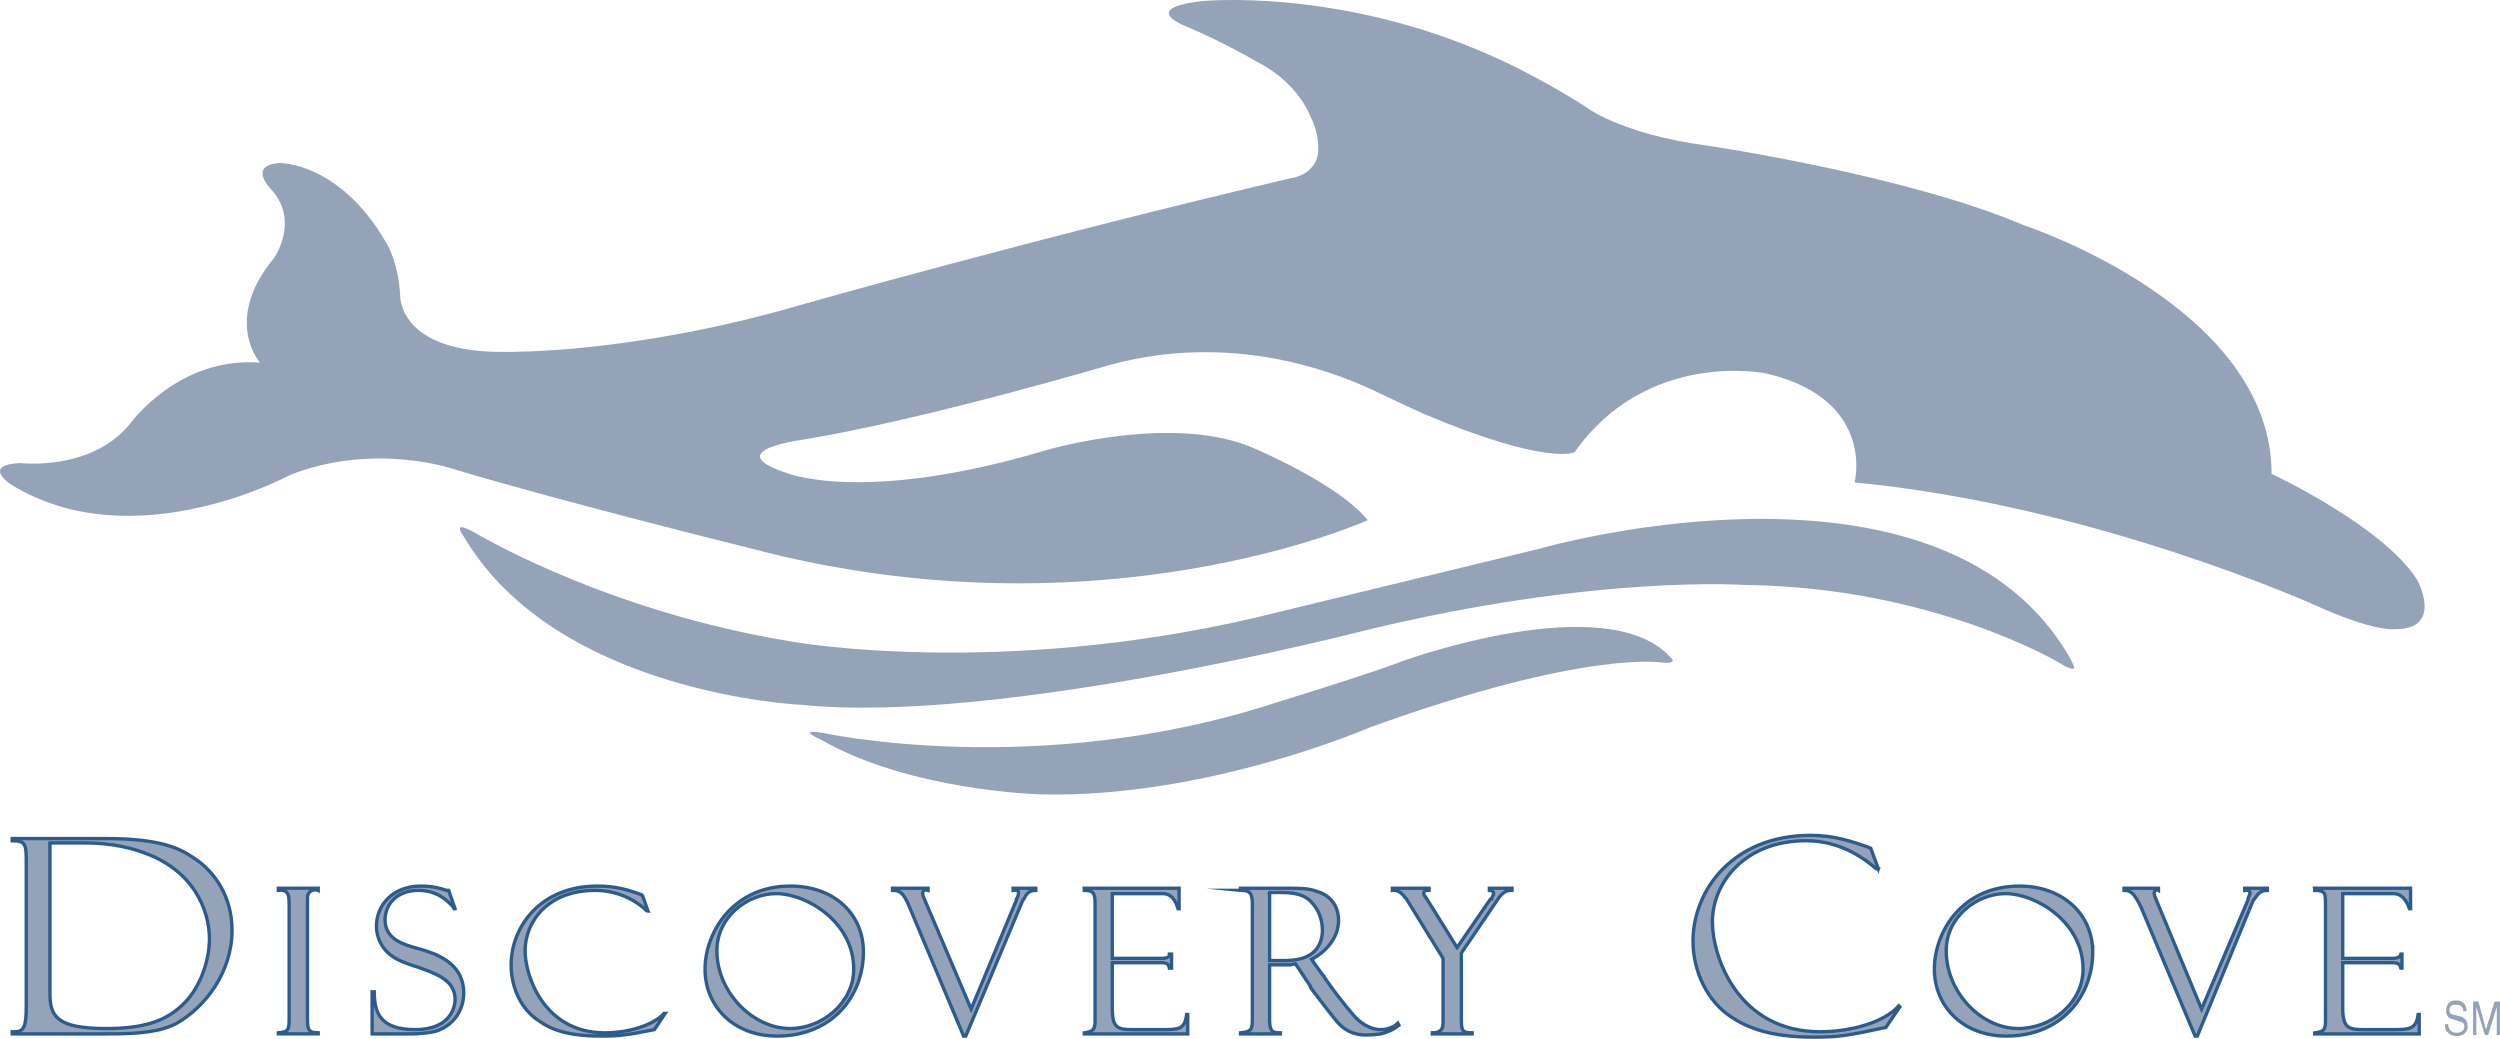
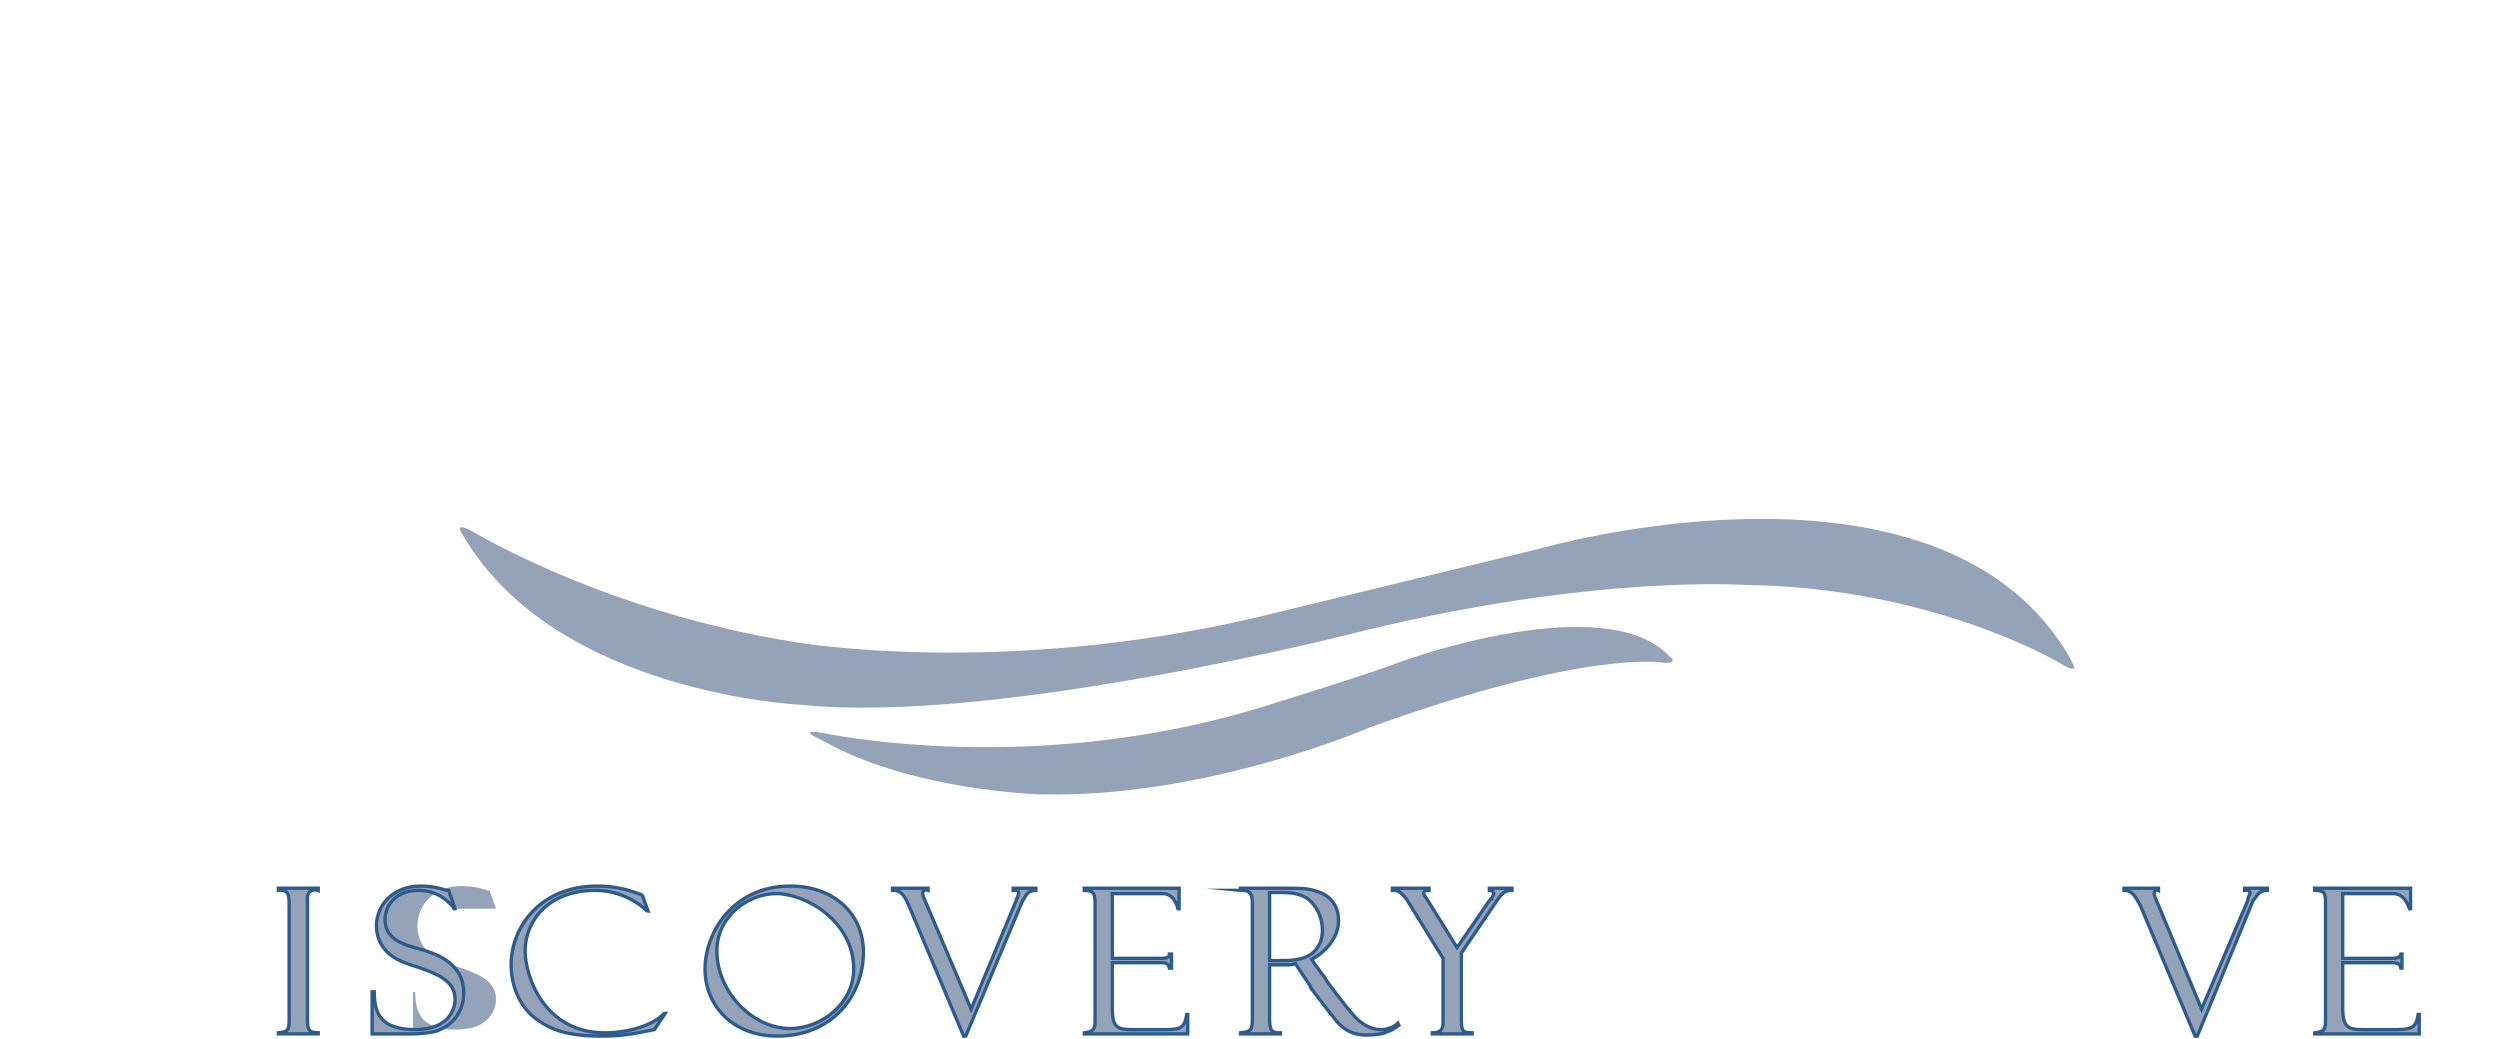
<svg xmlns="http://www.w3.org/2000/svg" id="Layer_1" data-name="Layer 1" viewBox="0 0 2426.49 1008.28">
  <defs>
    <style>
      .cls-1, .cls-2 {
        stroke: #2c5b8d;
        stroke-miterlimit: 33.89;
        stroke-width: 3.27px;
      }

      .cls-1, .cls-2, .cls-3 {
        fill: #94a3b8;
      }

      .cls-1, .cls-3 {
        fill-rule: evenodd;
      }
    </style>
  </defs>
-   <path class="cls-1" d="m78.83,818.12c10.45,0,33.46,0,57.52,8.37,51.23,16.77,66.92,56.56,66.92,84.86,0,23.02-10.47,50.26-27.2,64.93-16.73,15.71-38.69,22.01-73.2,22.01-47.05,0-54.38-11.53-54.38-33.54v-146.62h30.34Zm-66.94-2.1c13.59,0,13.59,4.18,13.59,21.98v138.26c0,19.91-2.09,25.15-11.5,25.15h-2.09v2.08h93.07c31.37,0,51.24-2.08,66.92-10.47,27.18-15.71,53.33-49.25,53.33-90.08,0-32.48-16.73-57.6-38.69-71.23-12.55-8.38-31.37-17.81-83.65-17.81H11.89s0,2.11,0,2.11Z" />
  <path class="cls-3" d="m308.87,864.2c-2.09-1.06-10.45-1.06-10.45,7.31v115.22c0,11.53,0,15.71,10.45,15.71v1.04h-38.69v-1.04c10.45-1.04,10.45-3.14,10.45-15.71v-106.84c0-10.47,0-16.77-10.45-15.71v-2.1h38.69v2.11h0Z" />
  <path class="cls-2" d="m308.87,864.2c-2.09-1.06-10.45-1.06-10.45,7.31v115.22c0,11.53,0,15.71,10.45,15.71v1.04h-38.69v-1.04c10.45-1.04,10.45-3.14,10.45-15.71v-106.84c0-10.47,0-16.77-10.45-15.71v-2.1h38.69v2.11h0Z" />
-   <path class="cls-3" d="m441.69,882.01h-1.04s-1.05-1.04-1.05-2.1c-5.23-5.24-14.64-15.71-33.46-15.71-21.96,0-32.41,14.67-32.41,28.27,0,18.87,16.73,24.08,32.41,28.3,14.64,4.18,43.93,12.57,43.93,42.94,0,17.81-10.47,30.38-23.01,35.62-5.23,3.14-21.96,4.18-26.15,4.18h-39.74v-40.83h2.09c0,20.95,6.28,36.65,39.74,36.65s38.69-20.95,38.69-29.34c0-18.85-18.82-25.14-36.6-31.41-16.73-5.24-21.96-8.38-27.18-12.57-8-6.79-12.59-16.77-12.55-27.26,0-19.88,15.69-38.73,42.88-38.73,11.5,0,18.83,2.08,25.11,4.18h2.09l6.26,17.81h0Z" />
+   <path class="cls-3" d="m441.69,882.01h-1.04s-1.05-1.04-1.05-2.1c-5.23-5.24-14.64-15.71-33.46-15.71-21.96,0-32.41,14.67-32.41,28.27,0,18.87,16.73,24.08,32.41,28.3,14.64,4.18,43.93,12.57,43.93,42.94,0,17.81-10.47,30.38-23.01,35.62-5.23,3.14-21.96,4.18-26.15,4.18v-40.83h2.09c0,20.95,6.28,36.65,39.74,36.65s38.69-20.95,38.69-29.34c0-18.85-18.82-25.14-36.6-31.41-16.73-5.24-21.96-8.38-27.18-12.57-8-6.79-12.59-16.77-12.55-27.26,0-19.88,15.69-38.73,42.88-38.73,11.5,0,18.83,2.08,25.11,4.18h2.09l6.26,17.81h0Z" />
  <path class="cls-2" d="m441.69,882.01h-1.04l-1.05-2.1c-5.23-5.24-14.64-15.71-33.46-15.71-21.96,0-32.41,14.67-32.41,28.27,0,18.87,16.73,24.08,32.41,28.3,14.64,4.18,43.93,12.57,43.93,42.94,0,17.81-10.47,30.38-23.01,35.62-5.23,3.14-21.96,4.18-26.15,4.18h-39.74v-40.83h2.09c0,20.95,6.28,36.65,39.74,36.65s38.69-20.95,38.69-29.34c0-18.85-18.82-25.14-36.6-31.41-16.73-5.24-21.96-8.38-27.18-12.57-8-6.79-12.59-16.77-12.55-27.26,0-19.88,15.69-38.73,42.88-38.73,11.5,0,18.83,2.08,25.11,4.18h2.09l6.26,17.81h0Z" />
  <path class="cls-1" d="m628.88,884.08h-1.05c-6.26-6.28-24.05-19.88-50.19-19.88-46,0-67.97,30.38-67.97,58.64,0,25.15,18.82,79.62,77.38,79.62,23.01,0,47.05-7.34,57.52-18.85h1.05l-10.45,15.71c-26.15,5.24-33.46,6.28-52.29,6.28-31.36,0-48.09-6.28-59.61-14.67-16.73-10.47-27.18-31.41-27.18-54.46,0-36.65,28.24-76.46,83.65-76.46,18.83,0,31.37,4.18,42.88,8.37l1.05,1.06,5.23,14.64h0Zm199.73,56.57c0,32.48-30.32,57.62-61.7,57.62-36.6,0-71.11-35.62-71.11-75.43,0-33.51,30.34-55.5,57.52-55.5,29.27-.01,75.29,27.22,75.29,73.31Zm9.42-16.74c0-35.62-27.2-63.89-71.11-63.89-55.42,0-82.62,45.02-82.62,80.63s27.2,64.95,70.06,64.95c53.33,0,83.67-38.77,83.67-81.7h0Z" />
  <path class="cls-3" d="m935.28,1005.61l-52.29-124.63c-6.26-15.73-10.45-16.77-16.73-16.77v-2.1h34.51v2.1c-3.14-1.06-5.23,0-5.23,3.14,0,1.04,1.05,4.18,2.09,6.28l44.97,105.78,43.92-105.78v-1.04c1.04-1.06,2.09-4.2,2.09-6.28,0,0,0-3.16-5.23-2.1v-2.1h21.96v2.1c-7.31,0-9.42,4.18-11.5,8.38l-1.05,1.04-55.43,131.98h-2.06Z" />
  <path class="cls-2" d="m935.28,1005.61l-52.29-124.63c-6.26-15.73-10.45-16.77-16.73-16.77v-2.1h34.51v2.1c-3.14-1.06-5.23,0-5.23,3.14,0,1.04,1.05,4.18,2.09,6.28l44.97,105.78,43.92-105.78v-1.04c1.04-1.06,2.09-4.2,2.09-6.28,0,0,0-3.16-5.23-2.1v-2.1h21.96v2.1c-7.31,0-9.42,4.18-11.5,8.38l-1.05,1.04-55.43,131.98h-2.06Z" />
  <path class="cls-1" d="m1052.41,862.1h92.02v19.91h-1.05q-4.19-14.67-14.64-14.67h-49.16v62.85h44.97c6.28,0,10.47,0,10.47-4.18h2.09v13.61h-2.09c-1.05-5.24-4.18-5.24-9.42-5.24h-46.02v44.01c0,19.91,5.23,20.95,20.92,20.95h26.15c17.78,0,23.01,0,25.1-14.67h1.05v18.85h-100.39v-1.04c5.23-1.04,10.45-1.04,10.45-10.49v-114.17c0-10.47-1.05-13.61-10.45-13.61v-2.1Z" />
  <path class="cls-3" d="m1232.27,866.3h12.54c13.61,0,21.96,3.14,27.21,8.37,8.37,8.38,11.5,18.87,11.5,28.3,0,13.61-7.31,21.98-14.64,25.14-5.24,3.14-15.68,4.2-20.92,4.2h-15.68v-66h-.01Zm-28.24-2.1c7.31,0,11.5,1.04,11.5,12.57v112.07c0,10.49-1.04,12.59-11.5,13.63v1.04h38.7v-1.04c-7.31,0-10.47-1.04-10.47-12.57v-53.42h19.87l5.24-1.04,14.64,21.98v1.04c1.04,1.06,14.64,19.91,25.11,32.48,10.44,12.57,21.93,13.63,29.26,13.63,8.38,0,16.74-1.06,19.88-3.14,4.18-1.06,7.31-3.14,11.5-6.3l-1.04-2.08c-1.06,1.04-3.14,3.14-6.28,4.18-3.14,1.06-5.24,2.1-10.47,2.1-11.5,0-20.92-8.38-24.06-11.53-11.5-12.57-29.26-36.65-31.36-40.83l-1.04-1.06-10.47-14.67c13.61-7.31,26.15-20.95,26.15-37.69,0-15.73-9.43-25.15-20.92-28.3-8.37-3.14-15.68-3.14-31.36-3.14h-42.88v2.09h-.03,0Z" />
  <path class="cls-2" d="m1232.27,866.3h12.54c13.61,0,21.96,3.14,27.21,8.37,8.37,8.38,11.5,18.87,11.5,28.3,0,13.61-7.31,21.98-14.64,25.14-5.24,3.14-15.68,4.2-20.92,4.2h-15.68v-66h-.01Zm-28.24-2.1c7.31,0,11.5,1.04,11.5,12.57v112.07c0,10.49-1.04,12.59-11.5,13.63v1.04h38.7v-1.04c-7.31,0-10.47-1.04-10.47-12.57v-53.42h19.87l5.24-1.04,14.64,21.98v1.04c1.04,1.06,14.64,19.91,25.11,32.48,10.44,12.57,21.93,13.63,29.26,13.63,8.38,0,16.74-1.06,19.88-3.14,4.18-1.06,7.31-3.14,11.5-6.3l-1.04-2.08c-1.06,1.04-3.14,3.14-6.28,4.18-3.14,1.06-5.24,2.1-10.47,2.1-11.5,0-20.92-8.38-24.06-11.53-11.5-12.57-29.26-36.65-31.36-40.83l-1.04-1.06-10.47-14.67c13.61-7.31,26.15-20.95,26.15-37.69,0-15.73-9.43-25.15-20.92-28.3-8.37-3.14-15.68-3.14-31.36-3.14h-42.88v2.09h-.03,0Z" />
-   <path class="cls-3" d="m1467.54,862.1v2.1c-5.21,0-8.37,1.04-13.58,8.38l-35.56,52.36v64.95c0,10.47,1.04,12.57,10.47,12.57v1.04h-38.68v-1.04c3.11,0,10.44,0,10.44-9.43v-62.85l-35.54-57.6c-2.1-2.1-6.28-9.45-13.61-8.38v-2.1h35.56v2.1c-2.1,0-5.24,0-5.24,3.14,0,1.04,2.1,5.24,3.14,5.24l29.29,47.12,32.42-47.12h1.04c0-1.06,2.1-4.2,2.1-5.24,0-3.14-3.14-3.14-4.2-3.14v-2.1h21.94,0Z" />
  <path class="cls-2" d="m1467.54,862.1v2.1c-5.21,0-8.37,1.04-13.58,8.38l-35.56,52.36v64.95c0,10.47,1.04,12.57,10.47,12.57v1.04h-38.68v-1.04c3.11,0,10.44,0,10.44-9.43v-62.85l-35.54-57.6c-2.1-2.1-6.28-9.45-13.61-8.38v-2.1h35.56v2.1c-2.1,0-5.24,0-5.24,3.14,0,1.04,3.14,5.24,3.14,5.24l29.29,47.12,32.42-47.12h1.04c0-1.06,2.1-4.2,2.1-5.24,0-3.14-4.2-3.14-4.2-3.14v-2.1h21.94,0Z" />
-   <path class="cls-1" d="m1823.09,843.25h-2.08c-8.38-7.34-32.42-27.24-67.99-27.24-60.65,0-90.97,41.89-90.97,78.56,0,34.55,25.08,106.85,104.56,106.85,30.32,0,62.75-9.46,76.35-25.15l1.04,1.06-13.61,19.88c-34.5,7.34-43.93,9.43-70.06,9.43-42.86,0-64.82-9.43-80.5-19.88-21.96-14.67-36.6-42.96-36.6-73.33,0-49.22,38.68-102.64,113.97-102.64,24.06,0,40.79,6.28,56.48,11.53,0,0,1.04,1.04,2.08,1.04l7.33,19.9h0Zm198.71,97.4c0,32.48-30.32,57.62-62.75,57.62-36.6,0-70.06-35.62-70.06-75.43,0-33.51,30.32-55.5,57.51-55.5,29.27-.01,75.3,27.22,75.3,73.31h0Zm9.39-16.74c0-35.62-28.22-63.89-71.1-63.89-56.47,0-82.6,45.02-82.6,80.63s27.18,64.95,70.06,64.95c53.32,0,83.64-38.77,83.64-81.7h0Z" />
  <path class="cls-3" d="m2130.56,1005.61l-52.28-124.63c-7.31-15.73-11.5-16.77-16.74-16.77v-2.1h33.46v2.1c-2.08-1.06-4.18,0-4.18,3.14,0,1.04,1.06,4.18,2.1,6.28l43.93,105.78,44.97-105.78v-1.04c0-1.06,2.08-4.2,2.08-6.28,0,0-1.04-3.16-5.21-2.1v-2.1h21.96v2.1c-7.31,0-9.43,4.18-12.54,8.38l-1.06,1.04-54.36,131.98h-2.11Z" />
  <path class="cls-2" d="m2130.56,1005.61l-52.28-124.63c-7.31-15.73-11.5-16.77-16.74-16.77v-2.1h33.46v2.1c-2.08-1.06-4.18,0-4.18,3.14,0,1.04,1.06,4.18,2.1,6.28l43.93,105.78,44.97-105.78v-1.04c0-1.06,2.08-4.2,2.08-6.28,0,0-1.04-3.16-5.21-2.1v-2.1h21.96v2.1c-7.31,0-9.43,4.18-12.54,8.38l-1.06,1.04-54.36,131.98h-2.11Z" />
  <path class="cls-1" d="m2246.62,862.1h93.07v19.91h-1.04q-5.21-14.67-15.68-14.67h-49.14v62.85h46c5.21,0,9.43,0,10.47-4.18h1.04v13.61h-1.04c-1.04-5.24-5.24-5.24-9.43-5.24h-47.04v44.01c0,19.91,6.25,20.95,20.89,20.95h26.15c17.78,0,24.06,0,26.15-14.67h1.06v18.85h-101.45v-1.04c6.28-1.04,10.47-1.04,10.47-10.49v-114.17c0-10.47,0-13.61-10.47-13.61v-2.1h-.01,0Z" />
  <path class="cls-3" d="m461.55,517.49c43.93,25.14,158.94,81.71,310.59,105.81,0,0,197.65,34.55,447.57-24.08l276.07-67.04s353.45-101.59,494.63,78.54c0,0,15.68,19.91,21.96,34.58,0,0,6.28,10.47-15.68-3.14,0,0-122.36-72.28-302.23-74.37,0,0-144.29-10.48-369.13,43.99,0,0-355.55,92.15-547.97,72.27,0,0-237.39-10.49-327.3-163.41.01-.01-13.59-17.81,11.5-3.15h0Z" />
  <path class="cls-3" d="m796.19,717.56s-24.05-10.47,2.1-6.28c0,0,209.14,46.08,440.26-29.34,0,0,88.89-27.24,124.43-40.83,0,0,196.6-71.24,258.31-3.16,0,0,8.37,6.3-7.31,5.24,0,0-73.21-13.61-284.45,62.85,0,0-158.94,69.13-319.99,64.95,0-.01-126.53-3.15-213.34-53.44h0Z" />
-   <path class="cls-3" d="m1380.76,401.23c121.32,51.33,147.45,37.72,147.45,37.72,71.1-100.55,186.14-76.47,186.14-76.47,106.68,25.14,85.74,105.78,85.74,105.78,232.13,22,447.59,119.43,447.59,119.43,55.39,25.14,75.29,23.02,75.29,23.02,50.18,1.06,23-48.17,23-48.17-33.46-52.37-141.18-102.64-141.18-102.64,0-162.36-239.49-240.91-239.49-240.91-115.03-49.22-307.42-77.51-307.42-77.51-86.81-11.53-120.27-38.75-120.27-38.75-46-29.34-86.78-47.13-86.78-47.13C1300.24-12.51,1166.4,1.11,1166.4,1.11c-62.75,7.33-13.59,25.14-13.59,25.14,34.51,14.66,66.94,33.51,66.94,33.51,30.32,15.72,44.97,36.67,52.29,53.42,7.31,14.66,7.31,26.19,7.31,26.19,3.11,30.38-26.15,33.51-26.15,33.51-245.76,57.61-477.91,123.6-477.91,123.6-162.1,47.13-282.35,45.04-282.35,45.04-107.71,2.1-104.58-55.51-104.58-55.51-2.09-34.56-14.63-52.37-14.63-52.37-44.97-76.47-102.49-75.41-102.49-75.41-30.32,2.09-9.42,24.08-9.42,24.08,30.32,31.43,4.18,68.08,4.18,68.08-50.19,60.76-13.59,101.61-13.59,101.61-79.48-6.28-126.53,59.7-126.53,59.7-37.64,46.09-106.66,37.72-106.66,37.72-37.65,2.09-8.38,20.95-8.38,20.95,119.21,73.32,270.85-9.43,270.85-9.43,82.62-32.46,160-5.24,160-5.24,104.58,31.43,286.54,76.47,286.54,76.47,339.86,90.08,599.22-27.24,599.22-27.24-27.21-34.56-108.76-69.14-108.76-69.14-78.43-35.62-202.87,1.05-202.87,1.05-178.83,53.42-253.07,22-253.07,22-65.87-22,18.83-32.46,18.83-32.46,119.22-19.91,295.94-72.27,295.94-72.27,116.08-31.43,213.34,5.24,254.12,24.08-.01,0,41.81,19.9,49.13,23.03h0Zm1013.31,580.28c0-3.14-1.04-10.49-10.47-10.49-7.31,0-9.4,5.24-9.4,10.49s4.18,7.31,5.21,7.31l6.28,2.1c4.18,1.04,6.25,2.1,6.25,5.24,0,5.24-5.21,6.28-7.31,6.28-4.18,0-8.37-2.1-8.37-8.38h-3.14c0,3.14,0,6.28,3.14,8.38,1.04,1.04,3.14,3.14,8.37,3.14,4.2,0,10.47-2.1,10.47-9.43,0-5.24-3.14-8.38-6.25-9.43l-8.38-2.1c-1.04,0-3.14-1.04-3.14-4.18,0-5.24,4.2-5.24,6.28-5.24,3.14,0,7.31,1.04,7.31,6.28h3.15v.03h0Zm29.29,23.05v-27.24l-8.37,27.24h-3.14l-8.37-27.24v27.24h-3.14v-32.48h5.21l7.31,27.24,8.37-27.24h5.24v32.48h-3.13,0Z" />
</svg>